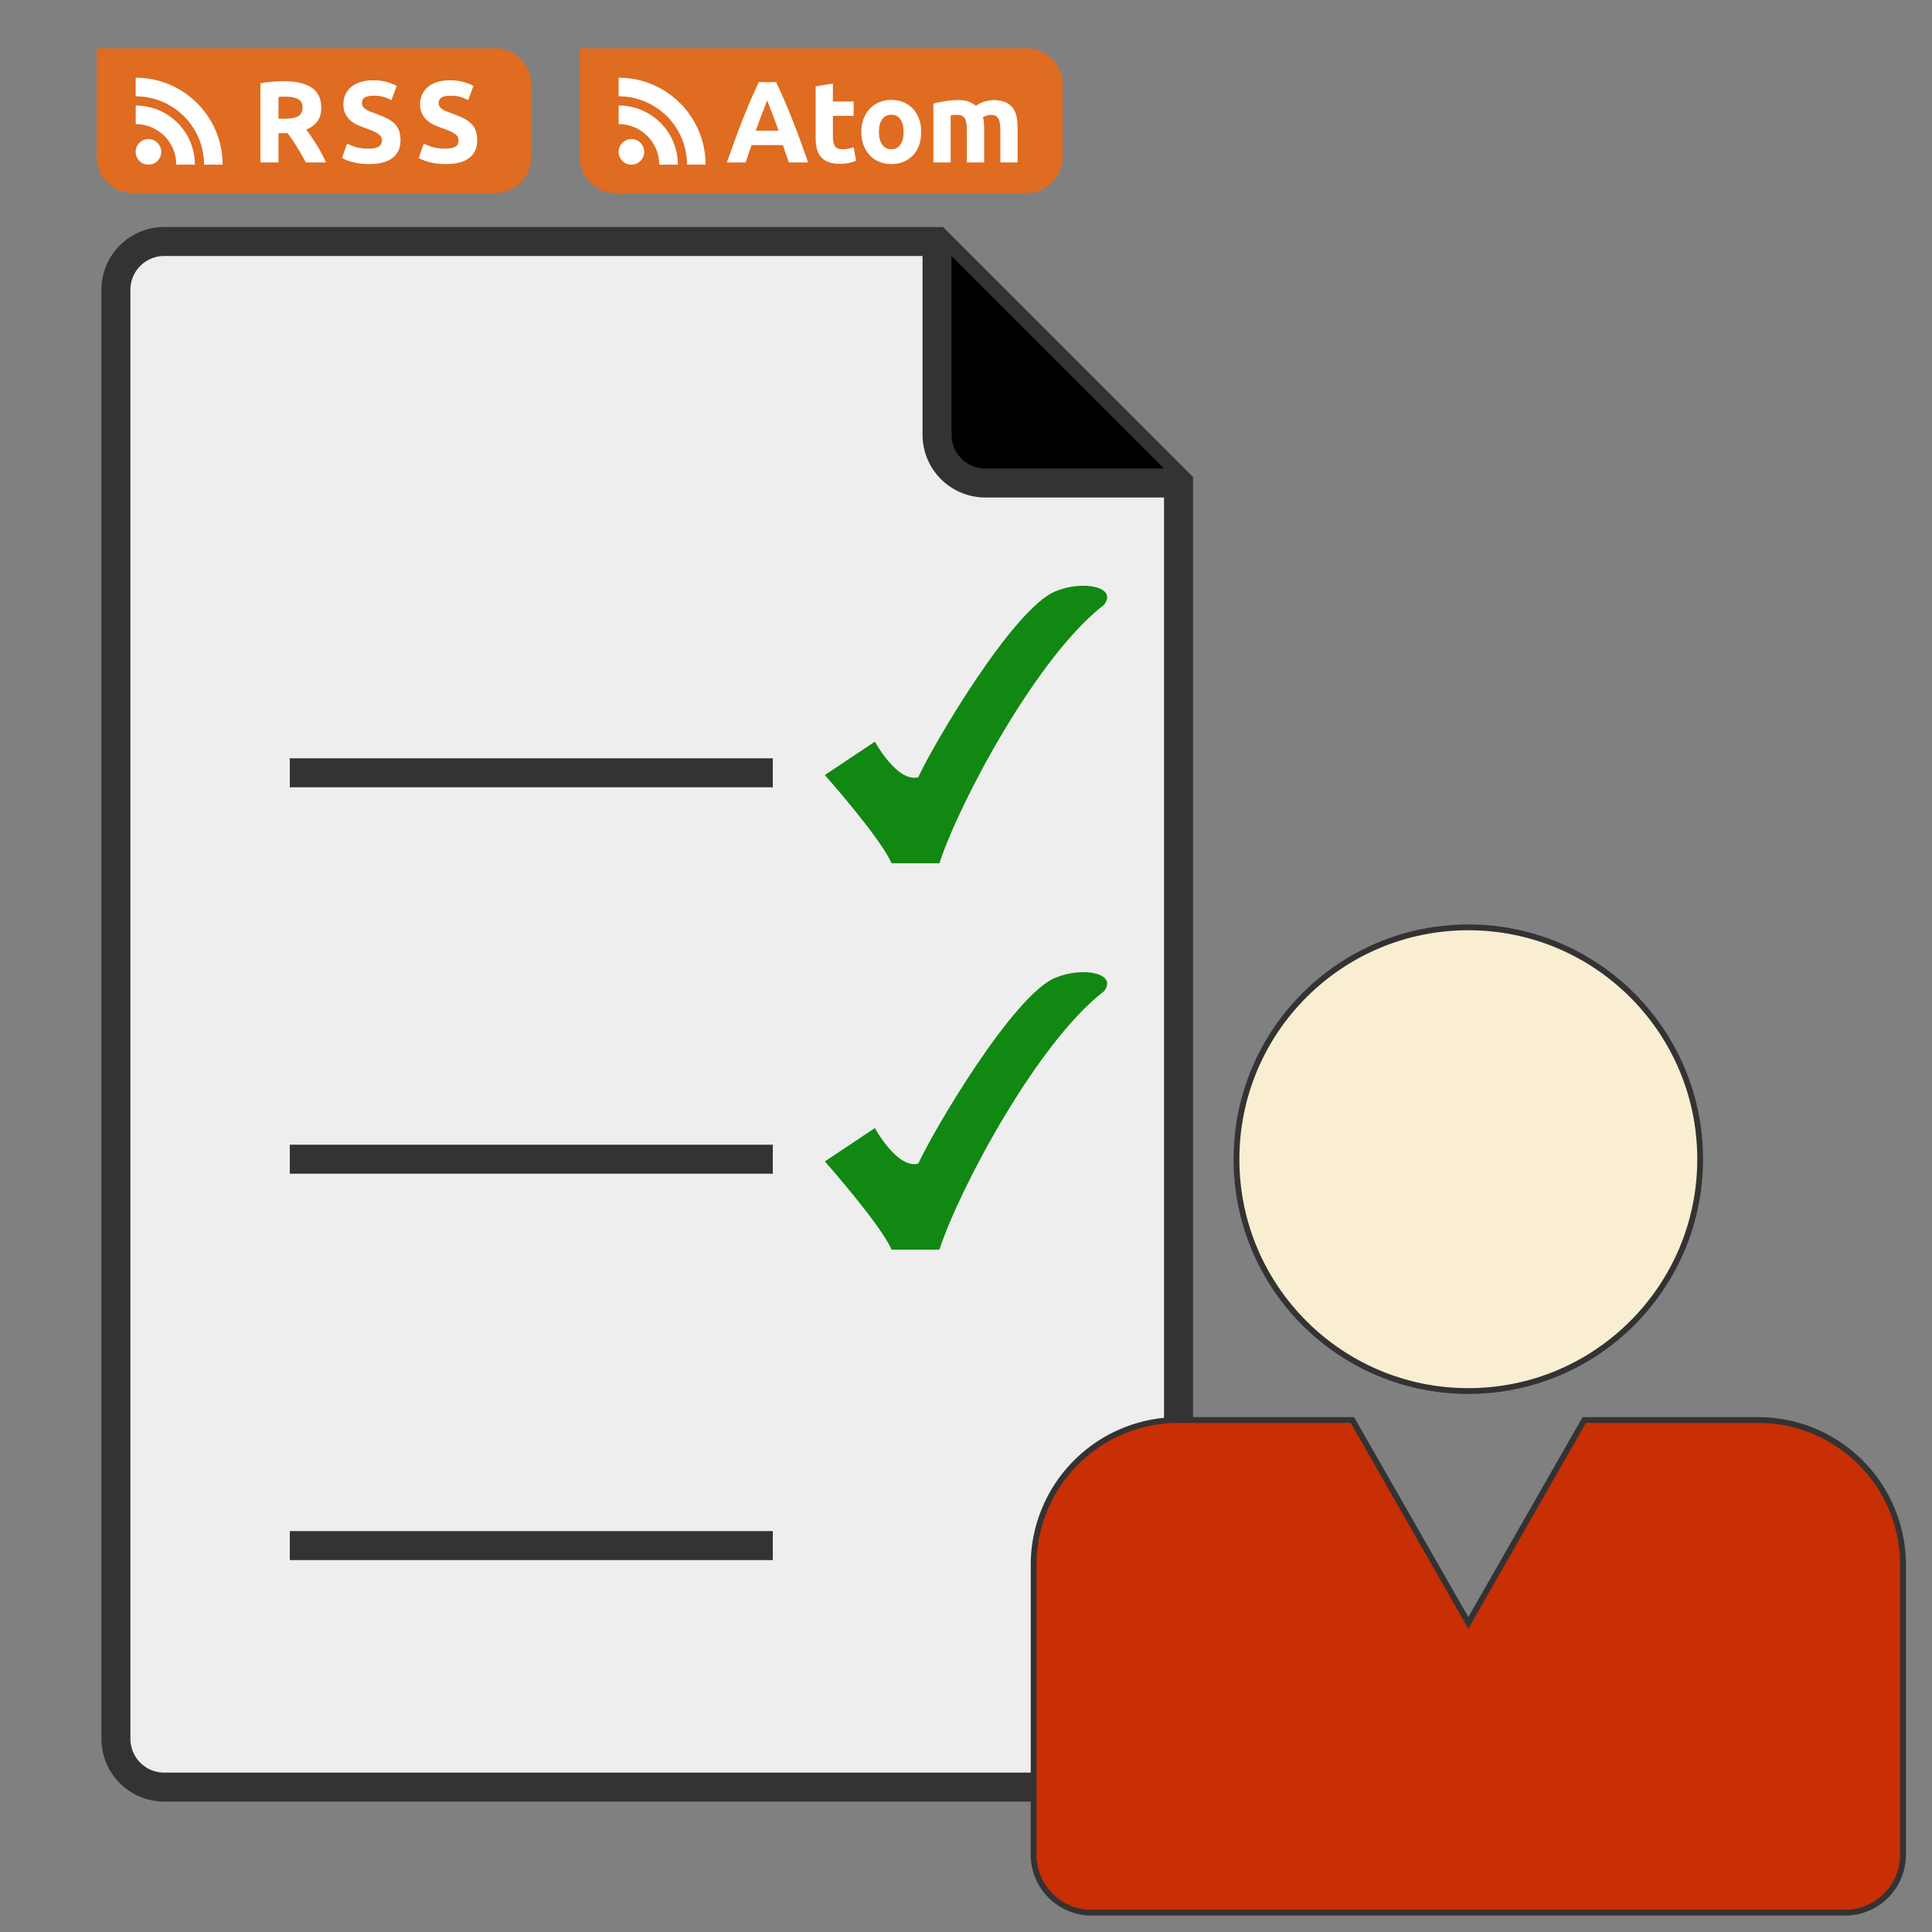
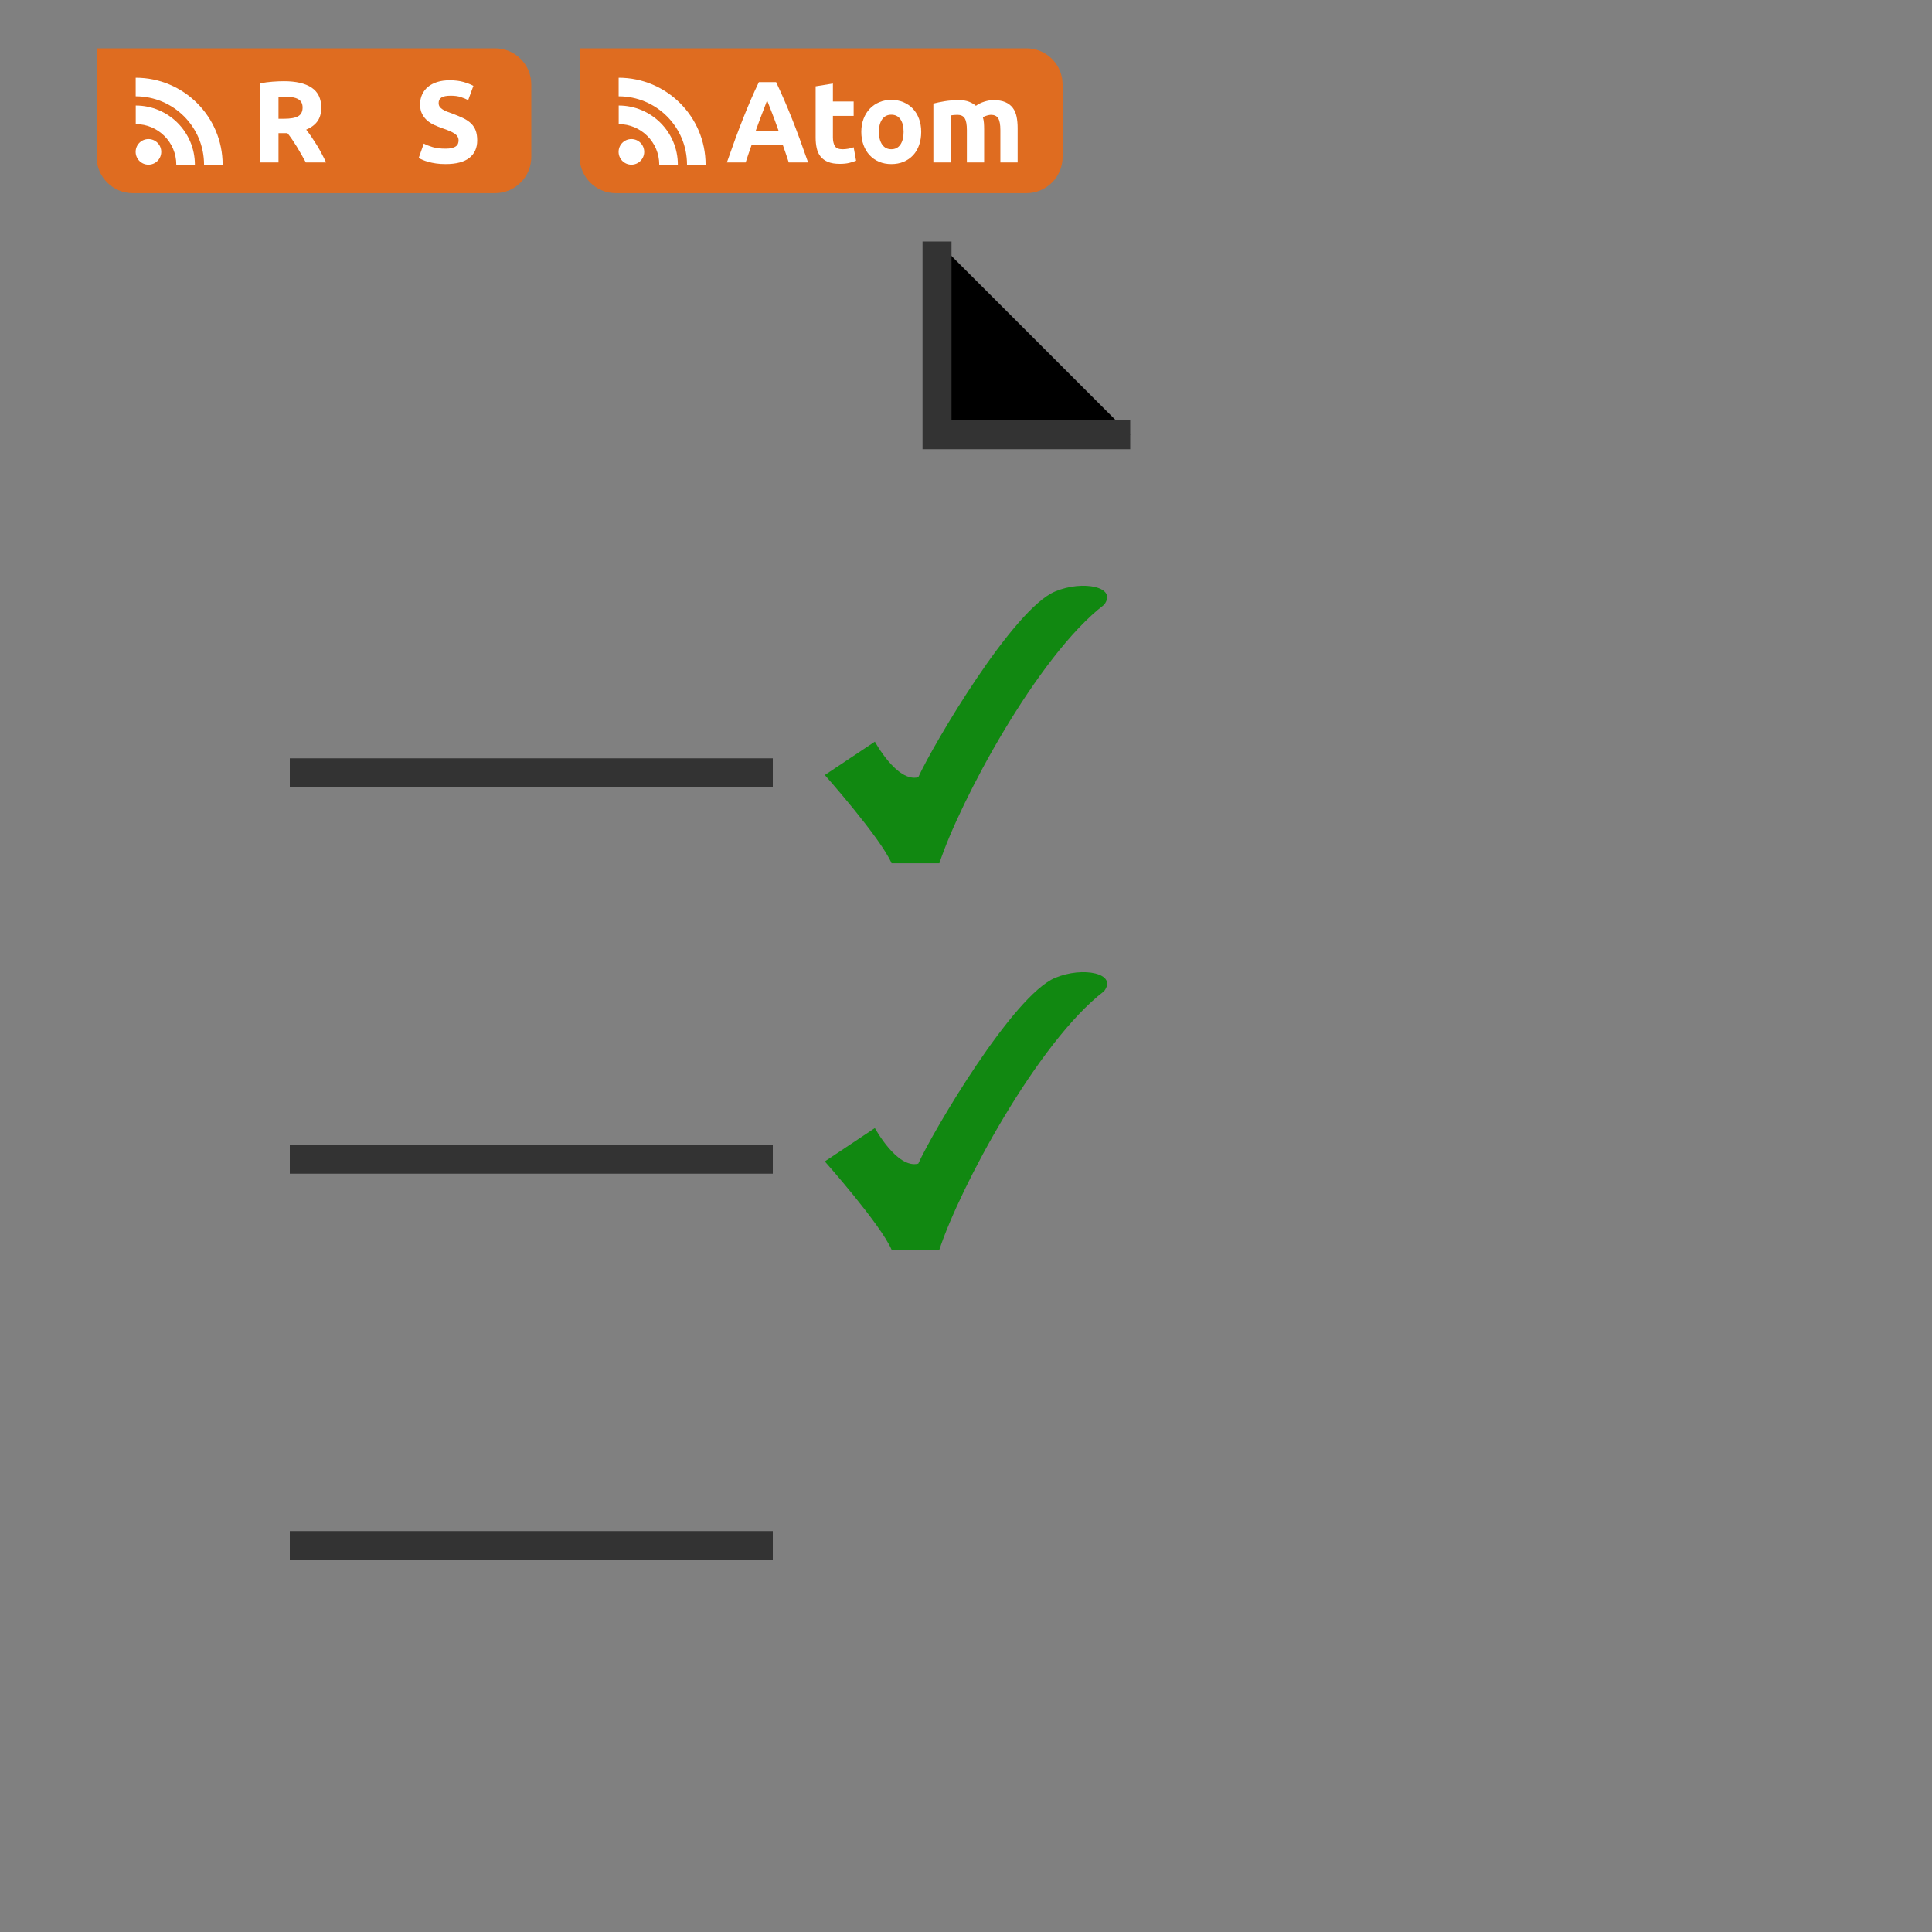
<svg xmlns="http://www.w3.org/2000/svg" xmlns:xlink="http://www.w3.org/1999/xlink" viewBox="0 0 200 200">
  <rect x="0" y="0" width="200" height="200" fill="#808080" stroke="none" />
  <title>Micro-Blog</title>
  <defs>
    <style type="text/css">
	  text {
	    font-size: 18px;
	  }
	  .heading {
	    font-size: 20px;	  
	  }	  
	 </style>
  </defs>
  <g id="blog" transform="translate(10,20)">
-     <path d="M2,10 a5,5 0 0,1 5,-5 h80 l25,25 v130 a5,5 0 0,1 -5,5 h-100 a5,5 0 0,1 -5,-5 z" fill="#eee" stroke="#333" stroke-width="3" />
-     <path d="M87,5 v20 a5,5 0 0,0 5,5 h20" stroke="#333" stroke-width="3" />
+     <path d="M87,5 v20 h20" stroke="#333" stroke-width="3" />
    <path id="line" d="M20,60 h50" stroke="#333" stroke-width="3" />
    <path id="line" d="M20,100 h50" stroke="#333" stroke-width="3" />
    <path id="line" d="M20,140 h50" stroke="#333" stroke-width="3" />
    <g id="mark" transform="translate(75,40) scale(0.05,0.05)">
      <path d="m7.7,404.6c0,0 115.2,129.7 138.2,182.68l99,0c41.5-126.7 202.7-429.1 340.92-535.1c28.6-36.8-43.3-52-101.35-27.62-87.5,36.7-252.5,317.2-283.3,384.64-43.7,11.5-89.8-73.7-89.84-73.7z" fill="#181" />
    </g>
    <use xlink:href="#mark" y="40" />
  </g>
  <g transform="translate(10,5)">
    <g id="rss" transform="matrix(1,0,0,1,-70,-10)">
      <g transform="matrix(0.9,-2.44929e-17,-2.62424e-17,1.071,70,10)">
        <path d="M50,3.5C50,1.568 48.133,0 45.833,0L0,0L0,10.5C0,12.432 1.867,14 4.167,14L45.833,14C48.133,14 50,12.432 50,10.5L50,3.5Z" style="fill:rgb(223,108,32);" />
      </g>
      <g transform="matrix(0.122,0,5.54668e-33,0.122,19.405,-45.91)">
        <path d="M505.885,557.012C505.883,540.969 499.406,526.518 488.9,515.998C478.378,505.487 463.926,499.014 447.881,499.008L447.881,483.239C488.631,483.242 521.652,516.263 521.658,557.011L505.885,557.011L505.885,557.012ZM469.568,546.146C469.568,540.146 464.704,535.285 458.704,535.285C452.703,535.285 447.837,540.146 447.837,546.146C447.837,552.15 452.703,557.012 458.704,557.012C464.704,557.012 469.568,552.149 469.568,546.146ZM482.34,557.01C482.335,547.484 478.501,538.932 472.262,532.678C466.009,526.441 457.457,522.602 447.926,522.6L447.926,506.829C461.761,506.825 474.359,512.458 483.412,521.527C492.479,530.583 498.115,543.178 498.111,557.01L482.34,557.01Z" style="fill:white;" />
      </g>
      <g transform="matrix(1.022,0,0,1.022,66.734,12.403)">
        <path d="M22.171,0.982C23.392,0.982 24.327,1.2 24.977,1.634C25.626,2.068 25.951,2.743 25.951,3.659C25.951,4.23 25.82,4.694 25.558,5.05C25.296,5.406 24.918,5.686 24.425,5.889C24.589,6.092 24.761,6.325 24.941,6.587C25.121,6.85 25.299,7.123 25.476,7.409C25.652,7.695 25.822,7.992 25.986,8.301C26.15,8.61 26.303,8.913 26.444,9.211L24.39,9.211C24.241,8.945 24.09,8.675 23.938,8.401C23.785,8.127 23.629,7.861 23.468,7.603C23.308,7.345 23.149,7.1 22.993,6.869C22.836,6.638 22.68,6.429 22.523,6.241L21.62,6.241L21.62,9.211L19.788,9.211L19.788,1.194C20.188,1.116 20.6,1.061 21.027,1.029C21.453,0.998 21.835,0.982 22.171,0.982ZM22.277,2.544C22.144,2.544 22.025,2.548 21.919,2.555C21.813,2.563 21.713,2.571 21.62,2.579L21.62,4.786L22.136,4.786C22.825,4.786 23.318,4.7 23.615,4.527C23.912,4.355 24.061,4.062 24.061,3.647C24.061,3.248 23.91,2.964 23.609,2.796C23.308,2.628 22.864,2.544 22.277,2.544Z" style="fill:white;fill-rule:nonzero;" />
-         <path d="M30.775,7.814C31.033,7.814 31.247,7.793 31.415,7.749C31.583,7.706 31.718,7.648 31.82,7.573C31.922,7.499 31.992,7.411 32.031,7.309C32.07,7.208 32.09,7.094 32.09,6.969C32.09,6.703 31.965,6.482 31.714,6.306C31.464,6.13 31.033,5.94 30.423,5.736C30.157,5.642 29.891,5.535 29.625,5.414C29.359,5.292 29.12,5.14 28.909,4.956C28.698,4.772 28.525,4.549 28.392,4.287C28.259,4.025 28.193,3.706 28.193,3.33C28.193,2.954 28.263,2.616 28.404,2.315C28.545,2.013 28.745,1.757 29.003,1.546C29.261,1.335 29.574,1.172 29.942,1.059C30.31,0.945 30.724,0.889 31.186,0.889C31.734,0.889 32.207,0.947 32.606,1.065C33.005,1.182 33.334,1.311 33.592,1.452L33.064,2.896C32.837,2.778 32.585,2.675 32.307,2.585C32.029,2.495 31.695,2.45 31.303,2.45C30.865,2.45 30.55,2.51 30.359,2.632C30.167,2.753 30.071,2.939 30.071,3.189C30.071,3.338 30.106,3.463 30.177,3.565C30.247,3.667 30.347,3.759 30.476,3.841C30.605,3.923 30.754,3.997 30.922,4.064C31.09,4.13 31.276,4.199 31.48,4.269C31.902,4.426 32.27,4.58 32.583,4.733C32.896,4.885 33.156,5.063 33.363,5.267C33.571,5.47 33.725,5.709 33.827,5.983C33.929,6.257 33.98,6.589 33.98,6.981C33.98,7.74 33.714,8.329 33.182,8.747C32.649,9.166 31.847,9.375 30.775,9.375C30.415,9.375 30.091,9.354 29.801,9.311C29.511,9.268 29.255,9.215 29.032,9.152C28.809,9.09 28.617,9.023 28.457,8.953C28.297,8.882 28.162,8.816 28.052,8.753L28.569,7.298C28.811,7.431 29.11,7.55 29.466,7.656C29.823,7.761 30.259,7.814 30.775,7.814Z" style="fill:white;fill-rule:nonzero;" />
        <path d="M38.546,7.814C38.804,7.814 39.017,7.793 39.186,7.749C39.354,7.706 39.489,7.648 39.591,7.573C39.692,7.499 39.763,7.411 39.802,7.309C39.841,7.208 39.861,7.094 39.861,6.969C39.861,6.703 39.735,6.482 39.485,6.306C39.234,6.13 38.804,5.94 38.194,5.736C37.928,5.642 37.662,5.535 37.396,5.414C37.129,5.292 36.891,5.14 36.68,4.956C36.468,4.772 36.296,4.549 36.163,4.287C36.03,4.025 35.963,3.706 35.963,3.33C35.963,2.954 36.034,2.616 36.175,2.315C36.316,2.013 36.515,1.757 36.773,1.546C37.032,1.335 37.345,1.172 37.712,1.059C38.08,0.945 38.495,0.889 38.957,0.889C39.504,0.889 39.978,0.947 40.377,1.065C40.776,1.182 41.105,1.311 41.363,1.452L40.835,2.896C40.608,2.778 40.355,2.675 40.078,2.585C39.8,2.495 39.465,2.45 39.074,2.45C38.636,2.45 38.321,2.51 38.129,2.632C37.937,2.753 37.842,2.939 37.842,3.189C37.842,3.338 37.877,3.463 37.947,3.565C38.018,3.667 38.117,3.759 38.247,3.841C38.376,3.923 38.524,3.997 38.693,4.064C38.861,4.13 39.047,4.199 39.25,4.269C39.673,4.426 40.04,4.58 40.354,4.733C40.667,4.885 40.927,5.063 41.134,5.267C41.341,5.47 41.496,5.709 41.598,5.983C41.699,6.257 41.75,6.589 41.75,6.981C41.75,7.74 41.484,8.329 40.952,8.747C40.42,9.166 39.618,9.375 38.546,9.375C38.186,9.375 37.861,9.354 37.572,9.311C37.282,9.268 37.026,9.215 36.803,9.152C36.58,9.09 36.388,9.023 36.228,8.953C36.067,8.882 35.932,8.816 35.823,8.753L36.339,7.298C36.582,7.431 36.881,7.55 37.237,7.656C37.593,7.761 38.029,7.814 38.546,7.814Z" style="fill:white;fill-rule:nonzero;" />
      </g>
    </g>
    <g id="atom" transform="translate(50,0)">
      <g transform="matrix(1,0,0,1,-10,-10)">
        <g transform="matrix(1,0,0,1.071,10,10)">
          <path d="M50,3.5C50,1.568 48.32,0 46.25,0L0,0L0,10.5C0,12.432 1.68,14 3.75,14L46.25,14C48.32,14 50,12.432 50,10.5L50,3.5Z" style="fill:rgb(223,108,32);" />
        </g>
        <g transform="matrix(0.122,0,5.54668e-33,0.122,-40.599,-45.91)">
          <path d="M505.885,557.012C505.883,540.969 499.406,526.518 488.9,515.998C478.378,505.487 463.926,499.014 447.881,499.008L447.881,483.239C488.631,483.242 521.652,516.263 521.658,557.011L505.885,557.011L505.885,557.012ZM469.568,546.146C469.568,540.146 464.704,535.285 458.704,535.285C452.703,535.285 447.837,540.146 447.837,546.146C447.837,552.15 452.703,557.012 458.704,557.012C464.704,557.012 469.568,552.149 469.568,546.146ZM482.34,557.01C482.335,547.484 478.501,538.932 472.262,532.678C466.009,526.441 457.457,522.602 447.926,522.6L447.926,506.829C461.761,506.825 474.359,512.458 483.412,521.527C492.479,530.583 498.115,543.178 498.111,557.01L482.34,557.01Z" style="fill:white;" />
        </g>
        <g transform="matrix(1.022,0,0,1.022,5.862,12.403)">
          <path d="M25.235,9.211C25.149,8.929 25.053,8.64 24.947,8.342C24.842,8.045 24.738,7.748 24.636,7.45L21.467,7.45C21.365,7.748 21.262,8.045 21.156,8.342C21.05,8.64 20.954,8.929 20.868,9.211L18.967,9.211C19.272,8.334 19.562,7.524 19.835,6.781C20.109,6.038 20.377,5.337 20.639,4.68C20.902,4.023 21.16,3.399 21.414,2.808C21.668,2.217 21.933,1.64 22.206,1.076L23.955,1.076C24.222,1.64 24.484,2.217 24.742,2.808C25,3.399 25.26,4.023 25.522,4.68C25.785,5.337 26.053,6.038 26.327,6.781C26.6,7.524 26.89,8.334 27.195,9.211L25.235,9.211ZM23.04,2.919C23.001,3.037 22.942,3.197 22.864,3.401C22.786,3.604 22.696,3.839 22.594,4.105C22.492,4.371 22.381,4.664 22.259,4.985C22.138,5.306 22.015,5.642 21.89,5.995L24.202,5.995C24.077,5.642 23.955,5.306 23.838,4.985C23.721,4.664 23.609,4.371 23.504,4.105C23.398,3.839 23.306,3.604 23.228,3.401C23.149,3.197 23.087,3.037 23.04,2.919Z" style="fill:white;fill-rule:nonzero;" />
          <path d="M27.958,1.499L29.707,1.217L29.707,3.037L31.808,3.037L31.808,4.492L29.707,4.492L29.707,6.664C29.707,7.031 29.772,7.325 29.901,7.544C30.03,7.763 30.29,7.873 30.681,7.873C30.869,7.873 31.063,7.855 31.262,7.82C31.462,7.785 31.644,7.736 31.808,7.673L32.055,9.035C31.843,9.121 31.609,9.195 31.35,9.258C31.092,9.32 30.775,9.352 30.4,9.352C29.922,9.352 29.527,9.287 29.214,9.158C28.901,9.029 28.651,8.849 28.463,8.618C28.275,8.387 28.144,8.107 28.07,7.779C27.995,7.45 27.958,7.086 27.958,6.687L27.958,1.499Z" style="fill:white;fill-rule:nonzero;" />
          <path d="M38.651,6.112C38.651,6.597 38.581,7.041 38.44,7.444C38.299,7.847 38.096,8.192 37.83,8.477C37.564,8.763 37.245,8.984 36.873,9.14C36.501,9.297 36.085,9.375 35.623,9.375C35.169,9.375 34.756,9.297 34.385,9.14C34.013,8.984 33.694,8.763 33.428,8.477C33.162,8.192 32.955,7.847 32.806,7.444C32.657,7.041 32.583,6.597 32.583,6.112C32.583,5.627 32.659,5.185 32.812,4.786C32.964,4.387 33.176,4.046 33.446,3.764C33.716,3.483 34.036,3.264 34.408,3.107C34.78,2.951 35.185,2.872 35.623,2.872C36.069,2.872 36.478,2.951 36.85,3.107C37.221,3.264 37.54,3.483 37.806,3.764C38.072,4.046 38.28,4.387 38.428,4.786C38.577,5.185 38.651,5.627 38.651,6.112ZM36.867,6.112C36.867,5.572 36.76,5.148 36.545,4.838C36.329,4.529 36.022,4.375 35.623,4.375C35.224,4.375 34.915,4.529 34.696,4.838C34.477,5.148 34.367,5.572 34.367,6.112C34.367,6.652 34.477,7.08 34.696,7.397C34.915,7.714 35.224,7.873 35.623,7.873C36.022,7.873 36.329,7.714 36.545,7.397C36.76,7.08 36.867,6.652 36.867,6.112Z" style="fill:white;fill-rule:nonzero;" />
          <path d="M43.276,5.936C43.276,5.373 43.204,4.973 43.059,4.739C42.914,4.504 42.666,4.387 42.314,4.387C42.204,4.387 42.091,4.392 41.973,4.404C41.856,4.416 41.743,4.43 41.633,4.445L41.633,9.211L39.884,9.211L39.884,3.248C40.033,3.209 40.207,3.168 40.406,3.125C40.606,3.082 40.817,3.043 41.04,3.007C41.263,2.972 41.492,2.945 41.727,2.925C41.962,2.906 42.192,2.896 42.419,2.896C42.865,2.896 43.227,2.953 43.505,3.066C43.783,3.179 44.012,3.314 44.192,3.471C44.442,3.291 44.73,3.15 45.055,3.048C45.379,2.947 45.679,2.896 45.953,2.896C46.446,2.896 46.851,2.964 47.167,3.101C47.484,3.238 47.737,3.432 47.925,3.682C48.112,3.933 48.241,4.23 48.312,4.574C48.382,4.919 48.418,5.302 48.418,5.725L48.418,9.211L46.669,9.211L46.669,5.936C46.669,5.373 46.596,4.973 46.451,4.739C46.307,4.504 46.058,4.387 45.706,4.387C45.612,4.387 45.481,4.41 45.313,4.457C45.145,4.504 45.006,4.563 44.896,4.633C44.951,4.813 44.986,5.003 45.002,5.202C45.017,5.402 45.025,5.615 45.025,5.842L45.025,9.211L43.276,9.211L43.276,5.936Z" style="fill:white;fill-rule:nonzero;" />
        </g>
      </g>
    </g>
  </g>
  <g id="person2" transform="translate(80,60) scale(0.6)">
-     <circle class="head" cx="120" cy="100" r="40" style="fill:#f9eed2;stroke:#333;stroke-width:1" />
-     <path class="body" d="m45,170  a25,25 1 0 1 25,-25 h30 l20,35 l20,-35 h30 a25,25 1 0 1 25,25  v50 a10,10 1 0 1 -10,10 h-130 a10,10 1 0 1 -10,-10z" style="fill:#c82f04;stroke:#333;stroke-width:1" />
-   </g>
+     </g>
</svg>